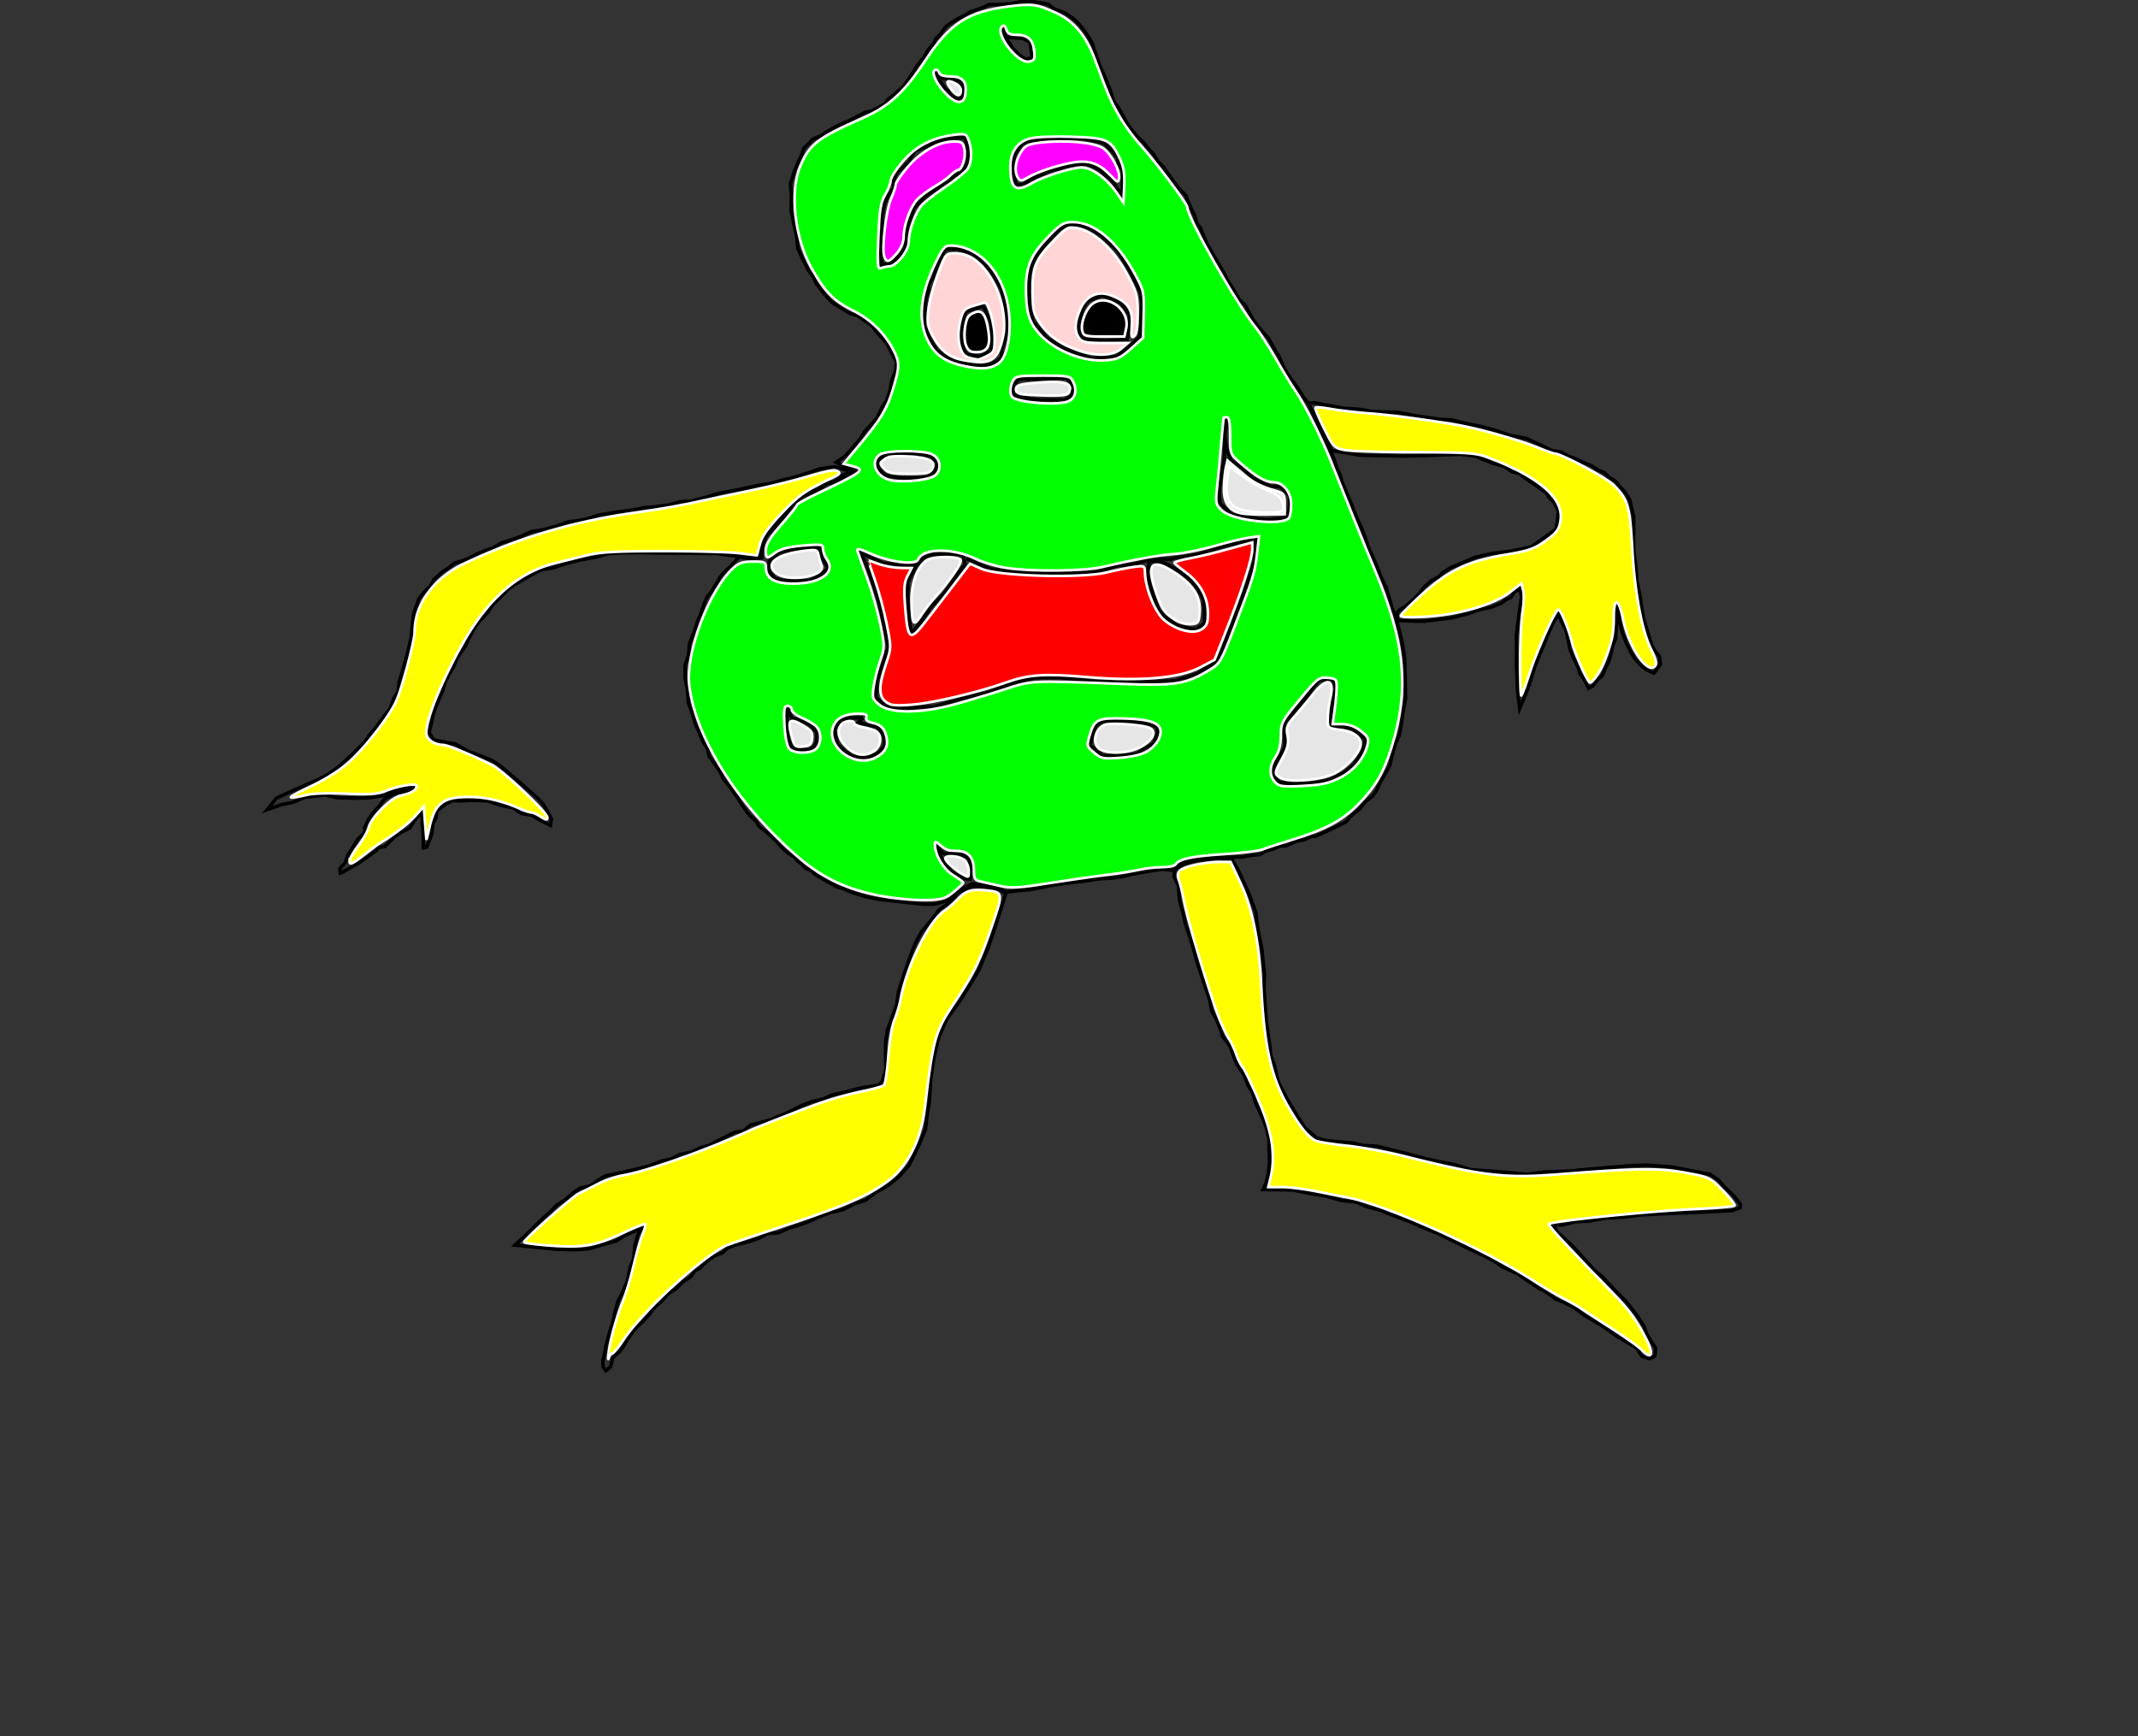
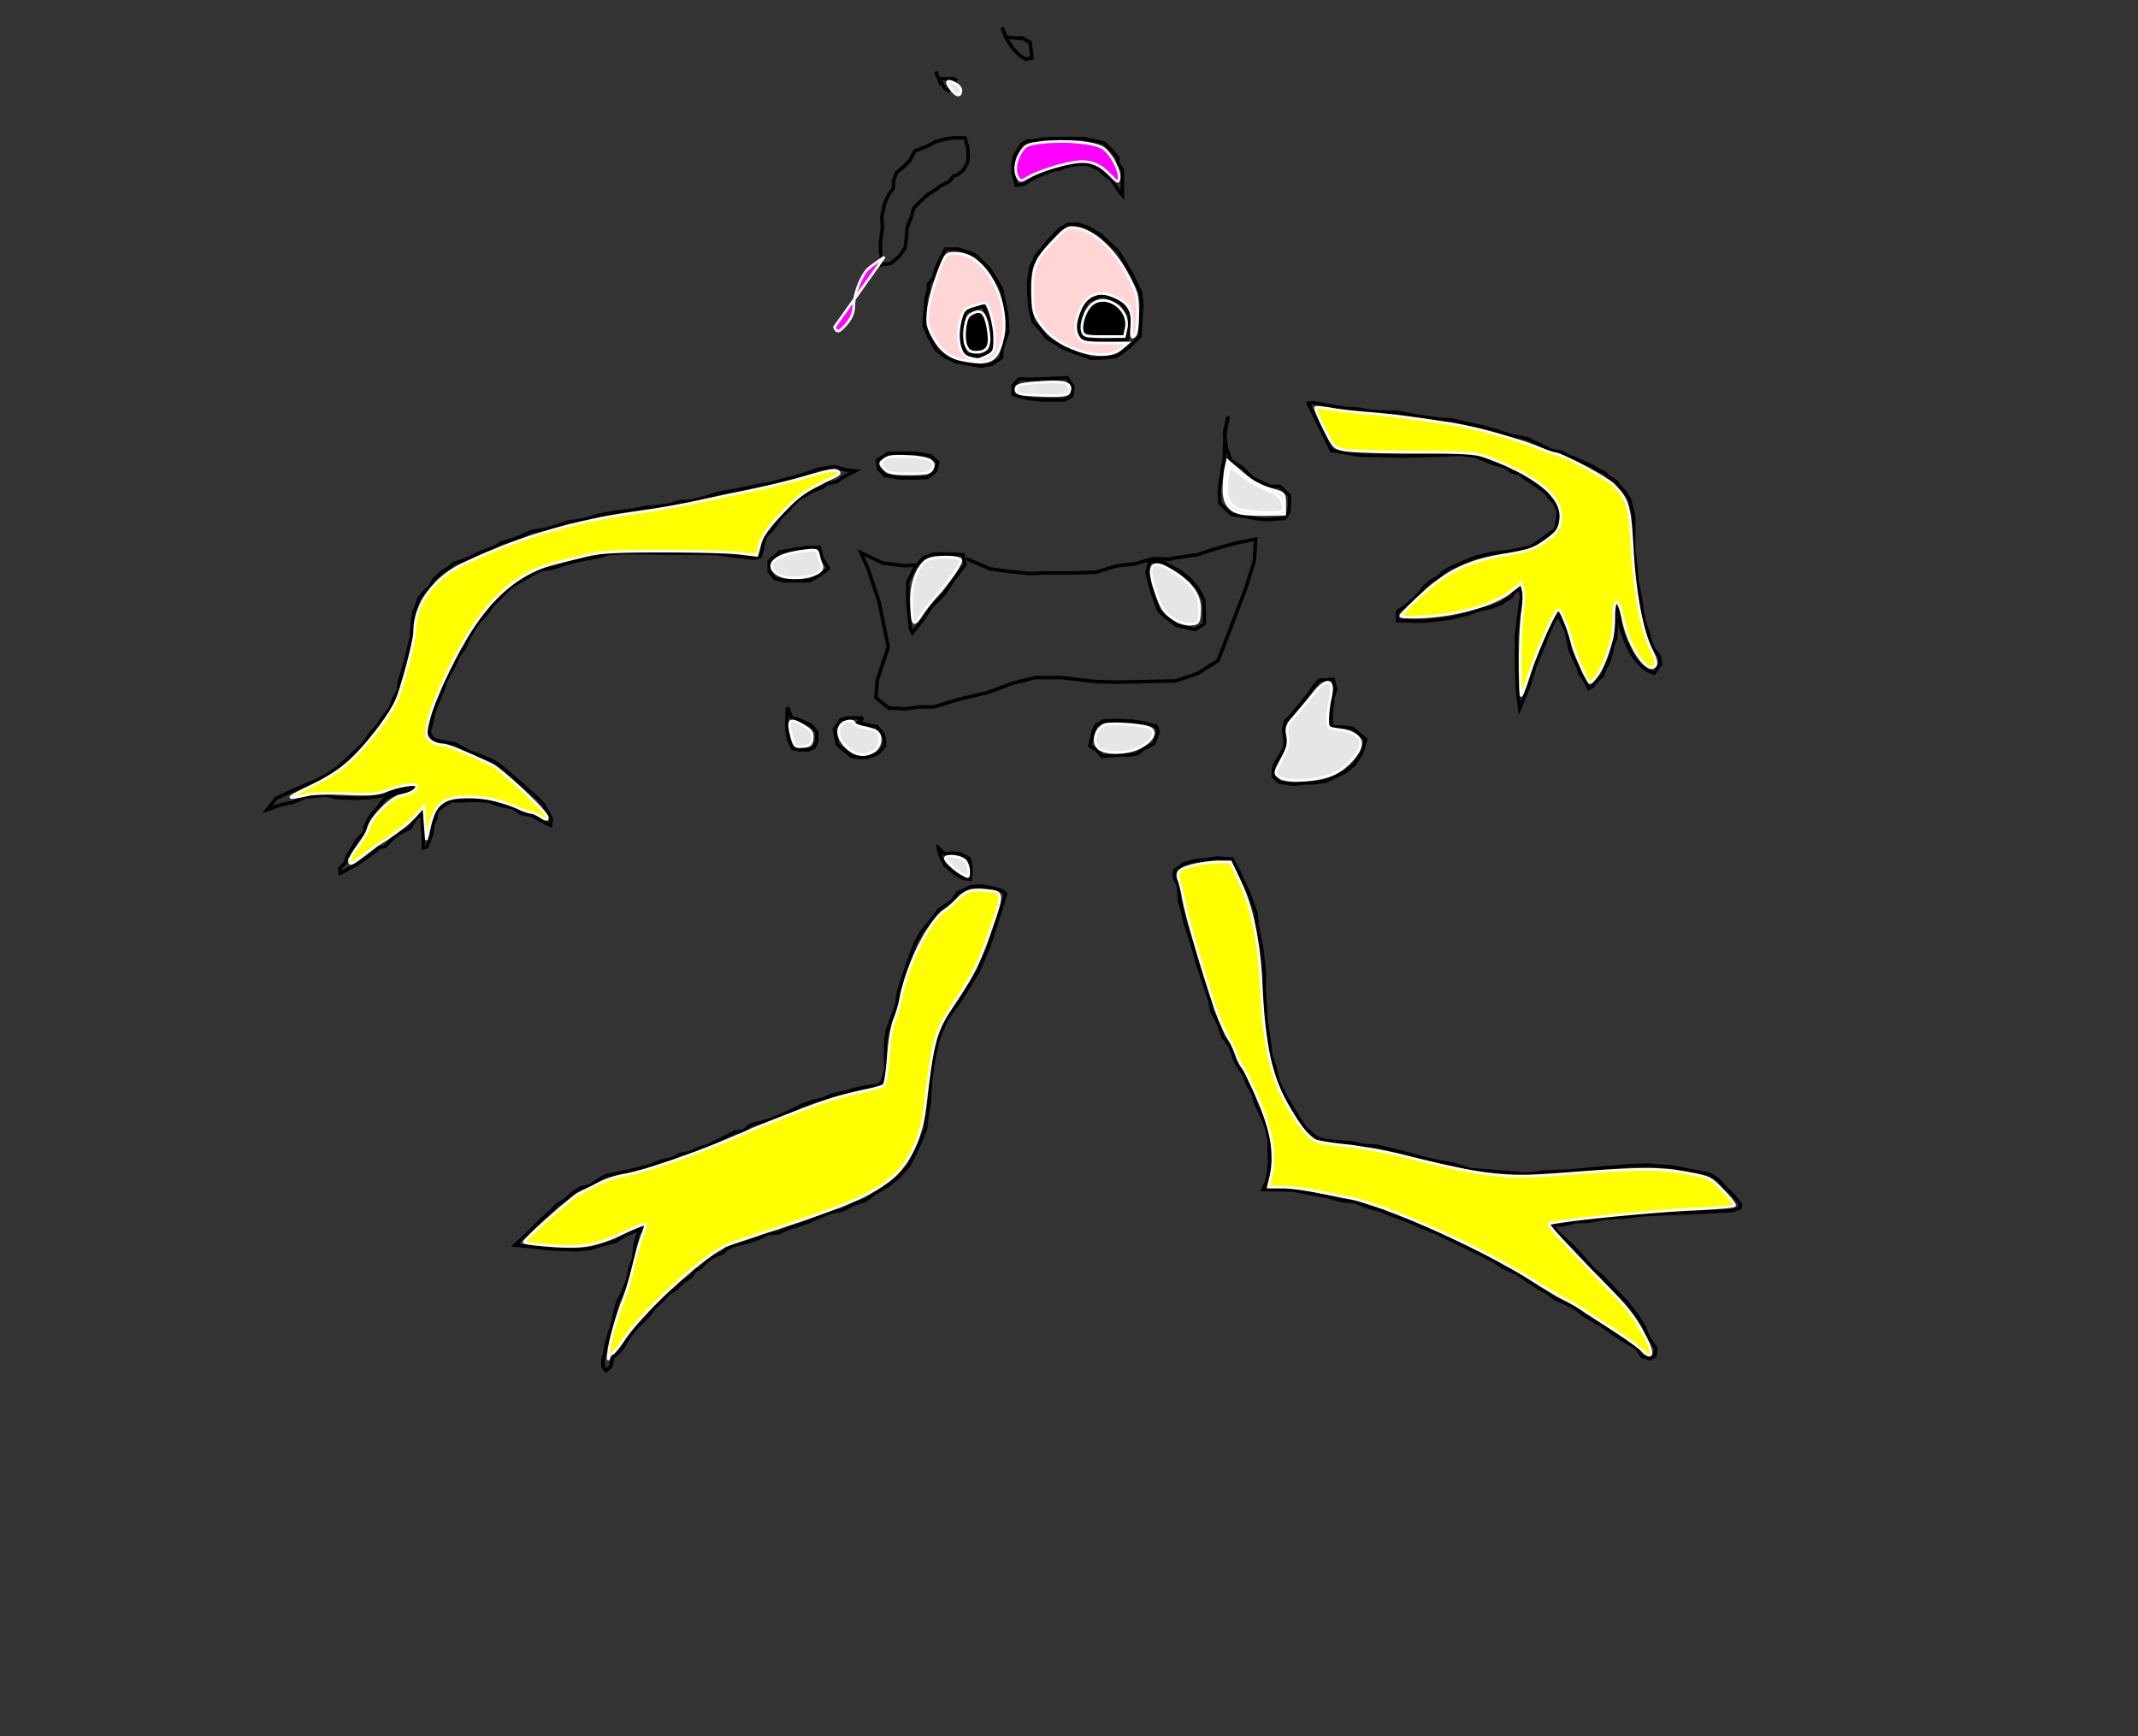
<svg xmlns="http://www.w3.org/2000/svg" viewBox="0 0 612 497">
  <rect x="0" y="0" width="612" height="497" fill="#333333" stroke="none" />
  <path d="M272.45 257.98l1.843-2.5 3.685-1.712 3.159-.132 2.764.527 2.632.658 1.317 1.053-1.053 3.422-2.106 6.581-1.711 5.133-2.896 6.845-2.37 3.948-2.895 4.607-3.949 5.528-2.237 5.265-1.448 6.45-.79 5.527-.395 6.45-.658 3.817-.395 3.685-1.71 4.212-1.843 3.817-1.185 2.37-2.896 3.29-2.895 2.369-4.212 2.5-2.37 1.843-3.29 1.053-3.29 1.712-3.686.79-3.29 1.315-3.16 1.448-2.763.922-2.238.658-3.29 1.448-3.16.263-2.5 1.316-3.159 1.053-3.685.921-2.238.922-1.316 1.316-2.238.79-1.58 1.053-1.579 1.447-1.053 1.053-1.447.79-1.185 1.711-2.238 1.448-1.974 1.974-2.106 1.317-1.842 2.105-2.37 2.106-1.316 1.843-1.843 1.974-1.579 1.448-1.448 1.711-1.448 2.106-1.316 2.238-.921 1.184-1.843 1.58-.658 2.632-1.316 1.185-.79-.922-.131-1.842.658-2.764.263-1.711.921-3.423 1.053-3.29.658-3.027.79-2.896 1.316-2.5 1.448-3.555.658-3.553 1.053-2.501.395-3.949.79-2.895.921-1.843-4.475 1.843-2.632 1.71-3.817 1.054-3.949 1.184-3.817.264-5.396-.132-6.976-.658-5.002-.527 3.29-3.027 2.238-2.238 1.711-1.71 2.764-2.501 2.106-2.106 2.37-1.448 1.974-1.843 2.237-1.448 2.896-.658 3.159-2.237 1.316-.658 4.475-.922 4.08-.921 3.686-.922 3.685-1.447 3.027-.658 2.106-1.185 3.29-.658 2.765-1.316 2.369-.658 1.974-1.053 2.896-1.448 2.632-1.316 2.37-.264 1.974-1.71 5.528-1.449 5.002-2.105 2.105-1.053 2.106-1.053 3.29-1.185 2.897-.658 2.237-1.053 4.475-1.053 3.949-1.053 5.133-.79 1.053-1.053 1.053-3.554-.132-3.422v-4.475l.527-3.29 1.711-4.607.921-2.5.527-3.818 1.316-4.08 1.448-4.344.921-2.5 1.053-2.764 1.843-3.422 3.027-3.686 2.106-2.764 3.554-2.37zM336.29 249.16l2.5-1.843 3.291-.921 3.028-.263 3.422-.527 3.159.263h.92l1.844 3.291 3.027 6.581 1.974 5.396.527 4.344 1.184 5.923.79 7.37-.132 4.08.659 9.61 1.053 7.37.131 1.974 1.185 3.422 1.053 4.475 2.369 4.607 2.106 3.554 1.053 1.711 2.106 3.29 3.422 2.896 2.895.79 7.634.658 2.501.658 4.212.263 5.397 1.317 4.211 1.053 4.212 1.184 4.344.921 4.08.79 4.607 1.448 7.502.526 8.424.79 5.001-.658 6.976-.263 8.556-.79 9.608-.79 4.607-.131 6.844.526 6.844 1.316 4.08.79 2.37 1.58 1.58 1.842 2.632 2.501 2.105 2.633-.131 1.053-2.238.79-10.925.526-9.345.395-5.528.263-5.133.658-5.002.263-5.265.922-3.685.131-3.554.921h-2.764l1.053 1.975 2.37 2.106 2.632 2.5 5.528 6.187 2.238 1.842 4.343 4.607 2.764 2.764 3.159 4.08 1.974 3.16.658 1.842 1.053 1.974 1.58 2.238-.263 2.237-1.448.79-2.238-.658-1.58-2.5-2.368-1.317-3.028-1.843-1.71-1.184-1.054-.79-1.974-1.316-2.896-1.711-1.843-1.053-2.895-2.238-2.896-1.448-2.5-1.053-3.028-2.237-1.448-.658-3.422-2.238-3.027-2.106-4.08-1.843-2.37-1.579-3.422-1.843-2.764-1.316-2.764-1.316-7.239-3.554-4.212-1.711-4.212-1.843-3.553-1.316-2.764-1.053-1.448-.658-3.949-1.053-3.554-1.448-3.948-.395-4.607-1.316-5.001-.79-4.344-.92-8.555-.133.92-2.105.66-2.764.262-3.028-.131-3.554v-2.895l-.658-3.028-.922-2.5-1.184-2.501-1.185-2.633-.658-2.5-1.448-2.37-1.053-2.895-1.711-2.501-.921-1.711-1.448-4.08-2.106-2.764-.79-2.501-1.053-2.501-1.316-2.37-.526-3.026-1.975-5.792-1.71-5.265-.922-3.422-1.053-3.422-1.316-3.948-.79-3.554-.921-3.29-.264-3.95-1.316-2.763.263-1.711zM238.89 133.6l3.159.921 2.764.264-3.29 1.71-2.107 1.448-2.895.527-.922.921-3.027 1.185-1.448.921-2.369 1.185-1.843 1.843-1.71 1.974-1.448 1.316-1.448 1.974-1.448 1.975-1.843 1.842-.526 2.106-.395 1.975-.527 1.71-1.71.396-4.74-.527-6.054-.79-7.239-.131h-6.976l-7.502-.132h-5.002l-4.212.263-3.158.922-5.002.921-4.08 1.053-3.554 1.185-3.29.526-2.896 1.448-1.58.921-2.764 1.58-1.974 1.316-1.974 1.974-1.448 1.448-1.448 1.448-1.184 1.842-1.58 1.843-.921.79-1.448 2.106-1.58 2.764-1.052 2.5-2.106 2.896-1.317 3.028-1.184 1.974-1.185 2.37-.658 2.237-1.184 2.764-1.053 2.5-.527 1.843-.395 1.974-.79 3.028 1.317 2.106 3.159.658 3.027.526 3.685 2.106 3.554 1.316 3.027 1.185 1.58.921 2.369 1.843 2.896 2.5 2.895 2.502 3.554 3.159 1.711 1.842 1.053 1.843 1.185 2.238-.263 1.842-2.896-1.448-2.5-1.447-3.028-.527-2.238-1.58-3.29-.657-2.106-.658-1.843-.659-3.027-.131h-2.37l-2.763.131-1.975-.131-2.237 1.184-2.238 1.843-.263 1.974-.921 1.975-.264 2.632-1.447 3.685-.922.264-.131-3.949-.264-3.29.132-2.896-1.974 1.843-1.711 2.632-2.633 1.316-1.58 1.053-1.579 1.58-1.316 1.316-1.974.395-.395.658-2.632 1.974-2.501 1.711-2.106 1.185-2.764 1.58-.395.13-.132-1.315 1.58-1.711.658-1.975 1.58-2.5 1.316-2.238 1.974-1.843v-1.448l1.316-2.764 1.316-1.71 1.448-1.58 1.58-2.106 1.842-1.053 1.711-.658 3.422-.79 1.843-1.053-5.791 1.053-3.027 1.448-4.212.658-3.949.132-5.265-.132-3.554-.79-5.79.658-3.423 1.448-3.29.658-4.08 1.448 2.632-3.29 4.606-2.106 4.08-1.843 2.896-1.185 3.028-1.579 3.027-2.106 3.027-2.764 2.501-2.369 2.238-2.238 1.579-2.369 1.448-1.58 2.106-2.895 2.106-2.764.921-2.632 1.316-2.238.263-2.632 1.053-3.29 1.185-4.344 1.185-4.87.394-4.212.395-3.028.922-2.5.526-1.58 1.448-1.842 1.843-1.712 1.053-1.974 2.5-2.237 1.712-1.053 1.579-1.317 2.238-.658 1.974-.79 2.237-1.184 2.501-1.053 2.106-.658 2.37-1.448 3.027-.921 2.5-.922 3.16-1.447 3.421-.527 3.817-1.053 3.29-1.185 2.239-.263 2.895-.526 3.686-1.185 4.738-.79 3.027-.394 2.106-.264 3.159-.658 3.159-.263 3.817-.526 3.29-.922 2.896-.131 4.212-1.053 3.817-1.185 6.318-1.185 4.738-1.053 3.554-.526 4.212-1.185 3.29-.79 3.291-1.052 3.422-1.185 4.344-.658zM374.46 115.43l6.713 13.557 8.292 1.316 11.977.263 9.871-.263 6.713-.263 4.212.526 4.87 1.975 3.685 1.053 1.975 1.448 2.106.526 1.71 1.316 2.765 1.843 3.29 2.37.922 1.447 1.316 1.316 1.184 2.37-.131 1.974-.527 3.29-2.237 1.58-2.764 1.974-1.975 1.448-2.764.658-3.553.658-5.265.658-4.475 1.053-2.896 1.185-2.37 1.053-1.974.79-2.237 1.447-.922 1.053-2.237 1.185-1.974 1.71-1.185 1.58-2.106 2.238-2.37 1.974-1.579.921-.526.659v1.447l.132.922h1.316l3.554.131h2.895l7.503-.921 4.738-1.185 3.29-1.184 3.291-.658 3.027-1.185 1.185-.921 1.58-.79.92-1.448 1.712-1.053.395 2.37-.658 4.474-.79 6.45v8.555l.263 7.108.658 5.396 2.37-5.791 1.316-3.949.658-2.369 1.58-3.817 1.052-2.37.79-2.237 1.184-2.632.659-1.448 1.579-2.5.658 1.974 1.316 2.5.79 3.29.395 2.37 1.184 2.764 1.185 2.37.526 1.842 1.185 1.58 1.316 2.632 1.185-.658.79-1.053.658-.79 1.316-1.185.79-1.974 1.053-2.106.658-2.237.395-2.106.92-2.238.133-2.896.131-1.184v-6.055l.79 5.002.79 3.422 1.053 2.764 1.316 2.764 1.184 1.974 1.053 1.185 1.053 1.053 1.58 1.184 1.843.79 1.842-2.5-.263-2.238-1.448-1.843-.79-1.448-1.316-4.343-1.053-3.422-.395-2.501-.526-3.686-.921-4.343-.264-3.422-.658-5.528v-9.477l-1.184-5.002-1.448-2.237-1.185-1.185-1.316-1.71-1.974-1.185-1.317-1.317-1.579-.658-2.106-1.316-2.237-.921-2.238-1.053-2.106-.79-2.106-1.185-2.632-.394-3.686-1.843-1.842-.79-1.58-.79-4.87-.92-3.817-1.317-4.212-1.185-3.948-.79-4.87-1.184-3.29-.132-6.319-.921-5.528-1.053-7.634-.263-3.553-.658-4.344-.264-5.002-.921-3.553-.658-1.711.132z" stroke="#000" fill="none" />
  <g stroke="#000" fill="none">
    <path d="M335.24 159.9l7.446-1.117 6.328-2.047 5.77-1.49 4.654-.93-.372 6.142-2.42 7.818-4.467 11.727-3.537 9.121-5.956 3.723-6.143 2.048-7.818.186-8.749.186-6.514-.186-9.68-1.117h-7.445l-6.701 1.675-6.888 2.606-8.004 1.862-7.445 2.233h-4.095l-3.91.559-4.839-.186-3.723-2.979.373-5.025 3.164-9.493-1.303-6.33-1.303-6.514-3.164-9.493-2.048-4.654 6.329 2.978 6.143.745 3.35-.186-2.42 4.84V172l.745 7.817.558 1.303 2.978-3.722 2.42-3.723 3.723-3.723 2.606-3.909 2.234-2.978 1.117-1.49-.559-2.791-4.095-.186h-4.281l-2.978 1.116-2.42 2.792" />
    <path d="M276.6 159.9l6.887 2.978 5.77.745 5.585.558 4.467-.186h8.004l6.329-.186 6.143-1.861 5.211-.559 5.026-1.489 5.584.186" />
    <path d="M329.1 160.65l-.745 3.164.745 3.35.93 2.98 1.676 4.653 2.234 2.047 2.978 2.234 5.212 1.117 2.606-1.676v-2.606l-.186-4.28-1.676-3.165-2.233-2.606-2.793-2.234-2.047-1.117-2.606-1.489-4.095-.372z" />
  </g>
  <g stroke="#000" fill="none">
    <path d="M279.58 73.346l-1.675-.93-3.723-1.117h-3.537l-1.489 2.978-1.117 2.42-.93 2.978-1.303 1.675v1.675l-.745 2.234-.186 3.164-.372 4.654 1.489 3.537 2.047 3.536 2.42 1.862 2.978 1.489 4.281.744 3.165.559 2.978-.559 2.792-1.861.186-2.606 1.676-4.84-.373-5.212-1.489-7.073-1.861-3.164-1.676-2.606-1.675-1.676-1.861-1.86zM311.41 65.156l-2.792-.93h-2.978l-2.42 1.488-3.537 3.723-3.164 3.91-1.49 3.35-.558 3.909v3.164l.373 4.467.93 3.91 2.42 2.605 1.303 1.862 4.84 2.978 3.909 1.489 4.095 1.489 4.467-.186 2.792-.372 3.537-2.606 3.164-3.165.186-3.909.373-5.212-.373-3.35-2.606-5.398-1.303-2.234-2.606-4.281-2.233-2.048-2.792-2.606-3.537-2.047z" />
    <path d="M281.44 87.492l-2.42.93-2.606.745-.744 3.35-.745 2.793.372 2.978 1.303 3.164 3.91.559 3.164-1.675.186-4.096-.186-3.908-2.234-4.84zM315.51 84.514l-4.095 1.675-1.49 2.234-.371 1.861-.745 2.234v2.234l.93 2.047 1.304.373 5.025.372 6.515-.372.745-3.35v-3.724l-2.42-3.35-5.398-2.234zM301.92 108.34l-4.84.186h-5.398l-1.675 1.862v2.42l2.048.744 2.42.558 3.536.373H304.712l2.048-1.117.372-2.606-1.675-2.606-3.537.186zM261.9 129.75h-7.631l-1.676 1.117-1.49.93.373 2.42 1.862 1.862 4.28.744h4.84l3.165-.186 2.233-1.861.559-2.42-2.048-1.861-4.467-.745zM276.98 42.074l-.745-2.606h-3.35l-2.42.372-2.792.745-1.861 1.117-1.49.558-2.42.93-1.488 2.793-2.048 2.047-1.675 1.303-.93 2.42v2.048l-1.49 2.047-1.117 2.606-.744 3.723.186 2.978-.559 4.281v2.42l.373 2.606v1.303l2.606-.372 2.42-2.048 1.675-2.42.372-3.164.186-2.606 1.303-3.35.559-2.234 1.116-1.117 1.303-1.303 1.676-1.489 2.42-1.489 1.116-.93 2.606-1.304 1.117-1.489 1.117-.372 1.675-1.303 1.303-2.234.186-1.861-.186-2.606zM290.38 44.68l2.047-3.35 1.676-.931 2.42-.186 1.675-.373 3.164-.186H310.111l3.537.745 2.42.558 2.42 2.42 1.488 1.861v1.49l1.303 1.86v7.26l-1.303-1.675-1.861-2.792-2.048-1.49-1.489-1.488-3.536-1.49-3.165.187-2.792.558-1.861.745-1.676.186-2.233.93-2.792 1.117-1.676.931-1.675 1.117-2.234.372-.372-1.489-.558-2.047v-2.606l.372-2.234zM274 23.088l-1.117-.558h-3.723M267.86 20.482l1.49 3.723v-.93" />
-     <path d="M271.58 26.252l1.675 1.861 1.49.373.93-.931v-2.606l-.372-1.117-1.675-1.303" />
    <path d="M269.34 23.46l1.303 2.047 1.303.745M292.8 10.989l-2.978-.186-1.862-.186-1.116-2.792 1.303 3.35 1.861 2.792 1.861 1.862 1.676 1.116 1.861-.372-.186-1.675-.372-2.792-2.048-1.117zM230.81 156.74l-4.654.745-2.978.558-2.978 2.606v2.978l1.675 2.048 2.606.558h7.26l3.35-1.861 2.048-1.676-1.861-2.978-.745-2.978h-3.723zM351.43 119.69l-.745 4.467-.186 4.095v2.979l-.558 2.792-.559 3.35-.372 3.537.186 3.164 3.35 3.165 3.351.558 4.282.745 2.606.186 5.025-.372 1.117-1.862.186-2.047v-2.606l-2.792-2.606h-2.792l-5.026-2.42-2.792-2.792-3.35-2.234-1.303-3.537-.559-4.467.93-4.095zM381.59 194.52l.745 2.792-.745 2.234-.558 5.026v3.164l.93.372h2.234l2.978.373 3.723 3.164-1.117 3.909-2.234 3.35-2.792 2.234-2.792 1.303-2.42 1.117-3.722.558h-2.606l-2.792.373-4.096-.559-1.86-1.675.185-2.792 1.303-2.42 1.862-3.164v-2.234l-.373-2.978.559-2.234 1.489-1.49 1.675-2.047 1.303-1.489 2.234-2.792 1.489-2.234 1.49-1.675 3.908-.186zM327.61 206.99l-3.537-.558-4.653-.187-3.723.187-2.047 1.303-.745 1.861-.93 3.909 1.86 1.117 1.676 1.861 5.212-.372h2.792l2.047-.372 1.862-1.49 2.792-1.303 1.303-3.35-.558-1.675-3.351-.931zM268.6 242.73l.558 2.234 1.303 2.606 2.979 2.606 2.42 1.303 1.86.186.187-1.862v-2.047l-.558-2.048-2.606-1.303-2.048-.186-2.42.186-1.675-1.675zM247.01 205.5h-4.095l-2.234.558-1.861 2.793.93 4.28 1.676 1.49 2.42 1.861 2.233.373h1.862l1.303-.373 2.233-.93 1.676-2.048v-1.861l-.373-1.49-1.861-2.233-1.675-.186-3.537-.931 1.303-1.303zM225.42 202.53l-.186 4.095v2.234l.558 3.164 1.117 2.234 2.048.372h2.606l1.489-.744.744-1.676v-2.606l-1.489-1.861-1.861-.93-2.42-1.118h-1.303l-1.303-3.164z" />
  </g>
-   <path d="M245.7 134.77l-2.234-.372-4.095-2.048 2.42-1.675 2.792-3.071 1.862-2.234 1.023-1.768 2.234-2.42 1.21-1.303.93-1.862.838-1.768 1.117-1.582.93-2.792.466-2.606 1.21-3.35.186-2.42-1.21-2.141-1.489-2.978-1.396-1.582-1.303-1.49-1.768-2.233-1.768-1.117-2.141-1.582-2.234-.652-2.42-1.489-1.396-.837-1.303-.838-2.233-2.42-1.303-1.768-.931-1.117-1.024-2.234-1.21-1.582-1.023-1.954-.838-1.676-1.21-2.699-.372-3.63-.838-3.63-.744-3.629.093-4.002-.28-3.63 1.21-3.722 1.21-2.886.745-1.489.651-2.047 1.21-1.117 1.396-1.489 2.234-.93 1.675-1.118 1.862-1.116 2.14-1.117 2.513-1.024 2.14-1.117 2.514-1.303 1.861-.372 3.63-1.955 1.023-1.396 1.676-1.303 1.303-1.116 1.675-1.583 1.024-1.489 1.024-1.489.651-1.024.838-1.489 2.233-2.792.931-1.768 1.675-1.955.559-1.21 1.396-1.489 1.396-1.954 1.489-1.117 1.861-1.117 2.327-1.21 1.396-.837v.093l1.582-.652 2.327-.837 1.396-.745h2.792l3.63-.279 2.699-.558h3.723l4.188.744 1.489 1.21 3.537 1.396 2.14 1.49 1.582 1.488 1.769 2.234 1.116 1.675 1.024 1.862 1.21 3.536.93 2.792 1.397 2.979.838 2.233.744 1.769.93 2.978 1.49 2.14 1.396 2.513 1.024 1.862 1.116 1.582 1.49 1.861 2.047 1.955 1.396 1.768 1.396 1.49 1.396 2.233 1.768 1.861 1.396 2.048 1.396 1.954 1.396 1.769 2.048 2.14.186.745 1.117 2.606 1.21 2.42.558 2.14 1.024 1.303.93 2.327 1.024 2.327 1.49 2.606 1.86 3.164 1.397 2.42 1.303 2.513 1.675 2.606 1.396 2.513 1.769 1.675 2.14 4.002 2.14 2.792 2.42 2.699 1.676 3.071 1.21 1.955 1.21 2.792 1.303 2.327 1.954 2.699 1.303 1.861 1.21 1.955 1.49 1.954 6.607 14.147.838 2.048.744 2.326.931 1.955.652 2.327 1.582 3.722 1.117 2.606 1.023 2.7 1.49 3.257 1.395 3.536.745 2.42.838 1.862 1.489 3.257 1.21 3.164 1.582 3.35 1.024 3.351.744 2.7.745 1.489.744 2.792.745 2.606.651 3.07.652 4.003.093 3.63.093 2.978.093 5.212-.744 3.909-.466 3.536-.558 2.979-1.024 2.233-.93 3.072-.838 3.536-1.583 2.792-1.21 2.048-.93 2.14-1.21 1.676-2.048 1.582-1.675 2.14-1.396 1.024-1.396 1.303-.93 1.21-3.351 1.675-1.396.652-1.955.93-2.14.931-1.21.093-2.048.931-2.233.372-2.885 1.303-1.583.094-2.326.93-2.048.559-1.489.93-2.792.28-2.327.465h-8.749l-4.56.651-4.002.931-2.513 2.234-3.071-.372-4.095.651-3.723.651-3.164.745-3.63.558-3.63.187-3.909.651-3.63.372-5.304.745-4.189.838-3.257.558-2.792.186-3.258.465-2.14-1.023-3.909-.931-3.816-.465-1.117.558-3.536 1.861-1.117 1.396-1.024.931-4.002 1.117h-3.164l-8.749-.93-4.467-.56-3.258-.65-3.816-1.21-2.699-1.117-1.861-.559-1.861-1.024-2.327-1.303-1.862-1.116-1.21-1.117-1.582-.745-1.21-1.21-1.116-.837-.838-1.117-1.582-.93-1.303-1.025-.931-.93-1.024-1.303-.93-.838-1.024-.93-1.21-1.21-1.49-1.024-.744-.652-.837-1.489-1.955-1.768-1.954-2.7-1.396-2.233-1.676-2.327-1.396-1.861-1.024-1.303s-.744-1.768-1.023-2.14c-.28-.373-1.49-2.141-1.49-2.141l-1.489-2.048-.465-2.14-1.117-1.769-1.21-2.699-1.303-3.071-.651-2.42-1.21-3.257-.28-3.816-.65-3.165v-3.815s1.023-2.7 1.023-3.072c0-.372.28-3.071.28-3.071l1.395-3.537.931-2.885.838-1.954 1.116-3.258.838-1.861 1.21-1.396.93-1.582.745-1.117.652-1.303 1.21-1.49.93-.837.838-.745 1.21-1.303 1.21-1.489 3.257.559 1.862.093 1.489-.465-.093-2.7 1.303-3.443 2.42-2.513 2.698-3.071 2.7-3.444 1.954-2.234 4.281-1.489 3.071-2.233 2.513-.745 2.792-1.954 2.979-1.024-1.676-.745" stroke="#000" fill="none" />
  <path d="M100.08 246.47c0-.607 1.12-2.57 2.488-4.363s2.715-4.165 2.993-5.272c.71-2.825 6.359-8.49 9.038-9.064 2.905-.62 4.303-1.385 4.698-2.57.393-1.179-4.676-.474-9.034 1.257-2.183.867-4.734 1.041-10.937.747-4.45-.21-9.367-.105-10.927.236-6.912 1.51-6.877 1.26.311-2.217 5.148-2.49 8.966-4.96 11.78-7.622 5.026-4.754 11.493-13.313 13.142-17.395 1.854-4.59 5.062-16.918 5.062-19.456 0-7.729 5.487-15.304 14.016-19.351 16.056-7.62 31.734-12.251 50.016-14.776 4.709-.65 11.578-1.837 15.263-2.637 3.685-.8 10.722-2.284 15.636-3.298 4.914-1.013 11.783-2.653 15.263-3.644 8.976-2.555 9.95-2.74 11.003-2.089.66.408.328.87-1.123 1.563-8.401 4.004-9.949 5.073-14.943 10.323-3.946 4.147-5.675 6.592-6.309 8.92l-.872 3.205-4.86-.6c-2.673-.33-12.566-.6-21.985-.6-13.356 0-18.19.268-21.965 1.214-2.662.668-6.515 1.622-8.562 2.12-11.298 2.746-20.142 10.667-27.87 24.96-6.273 11.603-10.2 22.106-9.221 24.658.513 1.336 2.657 2.518 4.57 2.518 1.305 0 7.581 2.558 14.058 5.73 3.008 1.472 15.876 13.653 15.865 15.016-.007.81-.382.772-1.843-.186-1.01-.661-2.216-1.202-2.68-1.202-.464 0-1.9-.47-3.19-1.046-5.253-2.34-9.956-3.422-14.88-3.422-7.015 0-9.469 1.778-10.966 7.941l-1.055 4.345-.38-4.786-.38-4.786-2.253 2.552c-1.967 2.228-5.983 5.35-9.987 7.764-.68.41-2.56 1.777-4.177 3.04-4.164 3.248-4.803 3.55-4.803 2.273zM435.14 189.22c.002-5.426.316-11.765.696-14.088.38-2.322.456-5.104.168-6.181l-.524-1.96-3.337 2.584c-4.504 3.488-14.51 6.388-23.998 6.956-4.118.246-7.23.145-7.19-.233.038-.366 2.71-3.074 5.936-6.016 7.594-6.927 13.319-9.677 23.813-11.441 6.865-1.155 8.536-1.728 11.74-4.03 3.095-2.224 3.823-3.193 4.237-5.642 1.094-6.477-5.88-12.586-20.853-18.269-3.253-1.234-5.888-1.417-20.848-1.446-9.42-.019-18.492-.308-20.163-.643-2.868-.575-3.194-.922-5.808-6.205-1.523-3.078-2.62-5.746-2.437-5.929.183-.182 2.293.013 4.69.435 2.398.422 7.04.957 10.316 1.189 5.92.42 17.719 1.97 25.839 3.394 6.063 1.063 17.333 4.233 22.558 6.345 2.457.993 4.737 1.804 5.068 1.803 1.761-.006 14.787 6.938 16.811 8.962 4.13 4.13 4.7 6.058 5.379 18.182.714 12.766 2.729 23.513 5.433 28.977 1.33 2.69 1.637 4.016 1.08 4.686-2.108 2.54-7.487-5.305-9.118-13.301-1.284-6.293-2.689-6.57-2.689-.53 0 4.625-.577 7.222-2.88 12.96-1.189 2.96-3.54 6.136-4.096 5.53-.988-1.082-4.18-8.324-4.904-11.128-1.206-4.667-3.268-9.66-3.99-9.664-.88-.004-6.102 11.595-8.362 18.577-1.066 3.295-2.081 5.991-2.255 5.991-.175 0-.315-4.44-.313-9.865zM174.24 387.09c.506-3.878 2.283-10.219 4.172-14.891.828-2.048 2.175-6.57 2.994-10.052.819-3.48 1.968-7.46 2.554-8.84.586-1.382.913-2.666.726-2.852-.186-.187-2.797.824-5.802 2.246-8.18 3.87-11.68 4.521-20.939 3.89-4.388-.3-7.95-.763-7.916-1.03.108-.845 13.625-12.847 15.574-13.829a1602.35 1602.35 0 005.585-2.837c2.047-1.046 5.23-2.137 7.073-2.425 6.32-.99 23.646-7.107 36.11-12.747 2.771-1.254 12.299-4.989 19.794-7.76 3.105-1.147 8.466-2.672 11.913-3.389 3.447-.716 6.574-1.57 6.95-1.9.376-.329.936-4.043 1.245-8.254.309-4.21 1.103-8.93 1.764-10.489.66-1.558 1.5-4.406 1.865-6.329 1.816-9.568 8.245-22.313 12.62-25.018.6-.37 2.21-1.794 3.58-3.164 2.478-2.477 3.763-2.883 8.023-2.53 5.04.416 5.084.662 1.797 10.195-3.53 10.235-5.093 13.435-10.68 21.86-5.63 8.492-6.069 10.06-8.557 30.528-1.051 8.648-4.856 16.287-10.106 20.29-6.253 4.77-12.322 7.332-34.994 14.78-6.142 2.017-11.503 3.844-11.913 4.059-7.775 4.077-23.662 18.733-29.214 26.95-1.452 2.15-2.904 3.909-3.225 3.909s-.764.586-.983 1.303c-.219.716-.223-.038-.009-1.676zM470.03 386.52c-.97-.997-4.778-3.739-8.464-6.094-3.685-2.355-7.549-4.873-8.585-5.597-1.036-.723-3.382-2.073-5.212-3-1.83-.927-5.673-3.199-8.54-5.048-14.49-9.348-42.824-22.044-53.607-24.019-1.638-.3-5.659-1.086-8.935-1.747-3.276-.661-7.68-1.202-9.786-1.202h-3.83l.735-3.165c1.398-6.015.283-12.835-3.56-21.778-1.935-4.504-3.966-8.714-4.512-9.355-.546-.64-1.383-2.316-1.86-3.723-.478-1.407-1.417-3.395-2.087-4.419-.67-1.024-1.945-3.704-2.831-5.956-2.498-6.346-9.03-28.058-9.954-33.09-.456-2.48-1.136-5.302-1.51-6.27-.448-1.152-.402-2.097.132-2.74.997-1.201 7.097-2.574 11.433-2.574h3.197l2.76 5.881c3.45 7.353 5.391 16.881 6.006 29.485.86 17.628 2.824 26.338 7.887 34.994 3.183 5.442 5.43 8.235 7.54 9.373.686.37 4.707 1.034 8.934 1.475 4.227.441 11.54 1.764 16.248 2.94 23.374 5.834 28.982 6.485 45.046 5.224 21.918-1.72 28.073-1.797 35.59-.444 7.024 1.265 7.234 1.363 10.87 5.095 2.038 2.093 3.56 4.04 3.383 4.328-.177.287-4.931.722-10.564.967-13.734.598-42.629 3.557-42.629 4.367 0 .622 5.805 6.896 16.666 18.015 6.221 6.368 7.812 8.434 10.854 14.098 2.62 4.879 2.175 7.053-.815 3.979z" stroke="#fff" stroke-linecap="round" stroke-width=".745" fill="#ff0" />
-   <path d="M254.21 256.82c-10.682-1.69-18.256-5.062-25.687-11.436-17.167-14.725-29.471-34.139-31.229-49.278-1.073-9.236 5.608-27.008 12.594-33.499 1.573-1.462 2.79-1.861 5.666-1.861 3.302 0 3.663.165 3.663 1.675 0 3.221 2.465 4.654 8.004 4.65 7.654-.003 12.11-3.187 9.56-6.829-.651-.929-1.184-2.334-1.184-3.122 0-1.332-.404-1.399-5.77-.948-4.016.337-6.384.936-7.788 1.97-2.632 1.94-2.822 1.892-2.822-.704 0-1.616 1.17-3.521 4.454-7.26 2.45-2.787 4.46-5.312 4.468-5.61.007-.297 2.61-1.77 5.783-3.27 13.443-6.36 14.054-6.852 9.844-7.943l-2.263-.586 4.68-5.609c6.072-7.28 7.71-10.034 9.518-16.008 1.846-6.1 1.854-7.46.064-10.932-2.516-4.88-6.526-8.799-11.576-11.31-5.574-2.772-8.085-5.353-11.977-12.312-4.717-8.436-6.186-21.72-3.193-28.888 2.682-6.424 4.832-8.1 17.75-13.834 7.756-3.443 12.028-7.353 18.14-16.604C271.9 6.688 276.945 3.393 288.46 1.884c6.976-.914 8.271-.742 13.894 1.839 5.006 2.297 8.536 6.522 11.003 13.168 3.825 10.307 4.596 12.098 7.063 16.396 1.366 2.38 4.07 6.065 6.006 8.19 4.046 4.436 13.408 16.836 13.408 17.758 0 2.973 14.196 27.918 19.717 34.647 1.074 1.309 3.64 5.31 5.7 8.892s4.68 7.872 5.82 9.533c2.51 3.655 7.271 13.165 9.901 19.773 6.1 15.325 9.997 24.96 12.496 30.899 8.783 20.868 10.056 34.307 4.834 51.002-2.273 7.265-4.602 11.257-9.46 16.218-4.554 4.649-9.375 7.243-18.854 10.145-3.685 1.128-7.538 2.395-8.562 2.814-1.024.42-6.05 1.03-11.168 1.357-9.145.585-12.777 1.357-13.746 2.925-.269.435-2.06.798-3.981.808-1.921.01-4.833.337-6.471.728-1.638.39-5.826 1.052-9.307 1.47-3.481.418-10.948 1.491-16.594 2.384-8.446 1.336-10.887 1.478-13.774.8-1.93-.455-4.43-1.024-5.557-1.266-1.81-.388-2.047-.778-2.047-3.35 0-3.222-1.456-5.191-3.962-5.361-.893-.06-2.171-.145-2.842-.186-.67-.042-1.927-.715-2.792-1.495-1.374-1.238-1.573-1.264-1.573-.201 0 2.985 2.401 7.009 5.22 8.747 1.612.994 2.915 1.975 2.897 2.18-.019.204-1.231 1.369-2.695 2.587-2.292 1.909-3.341 2.238-7.578 2.375-2.704.088-7.765-.29-11.246-.841zm129.36-34.176c4.012-2.037 7.042-5.688 7.928-9.552.382-1.669.04-2.327-2.034-3.909-1.634-1.246-3.443-1.902-5.242-1.902h-2.747l.56-3.91c.31-2.149.572-5.08.585-6.514.021-2.452-.133-2.619-2.622-2.828-2.504-.21-2.928.12-8.004 6.257-5.097 6.162-5.36 6.665-5.364 10.274-.003 2.534-.497 4.537-1.484 6.028-1.83 2.762-1.896 5.387-.187 7.288 1.159 1.288 2.049 1.41 8.004 1.1 5.326-.277 7.503-.756 10.607-2.332zm-132.85-5.806c2.565-1.366 3.538-3.047 3.12-5.391-.51-2.857-1.519-3.972-4.109-4.54-1.45-.32-2.008-.814-1.73-1.538.308-.802-.244-1.067-2.228-1.067-3.654 0-5.958 1.012-7.011 3.082-3.008 5.904 5.7 12.788 11.958 9.454zm77.742-1.78c1.322-.797 2.803-2.41 3.291-3.584 1.69-4.069-.92-5.561-10.163-5.81-7.295-.197-8.345.292-9.575 4.456-1.027 3.475-1.022 3.497 1.168 5.35 2.028 1.717 2.614 1.83 7.537 1.449 3.338-.26 6.238-.956 7.742-1.862zm-94.783-.757c1.568-1.568 1.483-5.017-.16-6.504-.732-.662-2.575-1.724-4.095-2.36-1.521-.635-2.765-1.653-2.765-2.261 0-.61-.54-1.107-1.198-1.107-1.018 0-1.157.825-.922 5.48.159 3.138.71 6.003 1.29 6.702 1.309 1.577 6.29 1.609 7.85.05zm39.375-12.614c3.763-1.03 10.192-2.956 14.287-4.281 8.241-2.668 7.453-2.628 32.828-1.664 16.405.623 19.159.203 26.09-3.983 3.001-1.813 3.332-2.393 7.315-12.816 5.269-13.787 5.62-14.944 6.282-20.7l.546-4.735-3.026.42c-1.664.23-6.029 1.292-9.7 2.358-3.67 1.067-8.863 2.102-11.54 2.3-4.725.35-11.272 1.53-20.55 3.707-5.206 1.22-19.841 1.383-27.311.303-2.762-.4-6.753-1.561-8.868-2.582-6.71-3.237-15.323-3.17-16.588.127-.65 1.696-7.984.82-13.476-1.608-3.698-1.636-4.189-1.71-3.825-.577.23.715 1.465 4.148 2.744 7.63s2.94 9.306 3.688 12.945c1.32 6.413 1.32 6.74-.002 10.582-.75 2.18-1.597 5.521-1.882 7.424-.48 3.203-.36 3.59 1.625 5.214 3.093 2.53 11.978 2.503 21.363-.064v0zm95.991-53.503c.3-.462.552-2.159.558-3.77.014-3.515-2.293-6.376-5.144-6.38-2.158-.003-4.983-1.648-9.363-5.45-2.952-2.564-2.978-2.632-2.978-7.874 0-3.733-.274-5.287-.931-5.287-.512 0-.948.084-.969.186-.02.102-.344 3.704-.72 8.004-.375 4.3-.895 9.828-1.157 12.285-.442 4.162-.341 4.592 1.481 6.288 3.156 2.937 17.631 4.442 19.223 1.998zm-101.28-12.16c1.905-1.725 1.439-4.783-.91-5.965-2.517-1.267-13.379-1.211-15.077.077-2.97 2.255-.856 6.676 3.537 7.395 4.046.663 10.98-.177 12.45-1.507zm38.145-21.19c2.046-.932 2.501-3.315 1.126-5.886-.687-1.283-1.621-1.44-8.537-1.44-6.915 0-7.85.157-8.536 1.44-.993 1.856-.987 4.294.011 4.912 2.527 1.561 13.212 2.215 15.936.974zm-20.106-10.772c2.852-1.958 4.075-10.363 2.554-17.551-2.026-9.568-8.714-16.21-16.34-16.227-1.665-.004-2.278.782-4.775 6.116-3.818 8.156-4.442 15.205-1.838 20.764 2.05 4.38 5.106 6.512 11.047 7.715 4.583.927 7.135.704 9.352-.818zm37.948-4.249l3.474-3.1.156-6.702c.151-6.498.07-6.858-2.7-11.913-5.024-9.167-11.497-14.519-17.562-14.519-2.614 0-3.451.481-6.804 3.91-5.154 5.27-6.619 8.596-6.64 15.081-.02 6.403.788 9.383 3.383 12.492 4.155 4.977 12.476 8.504 19.112 8.101 3.598-.219 4.537-.634 7.581-3.35zm-69.18-23.576c2.035 0 5.58-4.47 5.58-7.037 0-3.287 1.915-8.535 3.875-10.622.875-.931 3.897-3.254 6.714-5.162 2.818-1.908 5.61-4.162 6.202-5.009 1.256-1.792 1.4-5.477.327-8.302-.72-1.893-.917-1.956-4.559-1.455-6.079.836-10.615 3.258-14.385 7.68-1.862 2.182-3.385 4.592-3.385 5.355 0 .762-.704 2.58-1.565 4.038-1.294 2.193-1.632 4.289-1.949 12.07-.351 8.641-.279 9.375.882 8.93.696-.267 1.714-.486 2.263-.486zm66.01-30.807c-2.601-5.526-3.52-5.946-13.75-6.284-5.223-.172-10.35.044-12.072.509-3.585.968-5.574 3.842-5.559 8.031.023 6.39 1.426 7.492 6.09 4.785 3.4-1.973 11.521-4.527 14.396-4.527 2.8 0 7.128 3.16 9.98 7.285l1.913 2.766.224-4.747c.165-3.508-.153-5.549-1.221-7.818zm-44.18-18.94c.314-3.277-.939-4.606-4.344-4.606-1.859 0-2.958-.393-3.254-1.164-.245-.64-.77-.963-1.168-.718-2.064 1.276 4.287 9.563 7.028 9.17 1.1-.157 1.564-.874 1.738-2.683zm19.637-11.922c-.345-3.267-1.813-4.596-5.075-4.596-1.798 0-2.54-.4-2.91-1.565-.345-1.087-.734-1.327-1.275-.786-2.08 2.082 4.559 10.636 7.778 10.02 1.55-.296 1.735-.678 1.482-3.073z" stroke="#fff" stroke-linecap="round" stroke-width=".745" fill="#0f0" />
-   <path d="M253.16 73.542c-.82-2.137.437-13.216 1.88-16.574.77-1.792 1.401-3.692 1.401-4.22 0-.53 1.522-2.748 3.383-4.931 3.755-4.408 8.861-7.253 13.09-7.294 2.413-.024 2.747.21 3.147 2.211.451 2.255-.71 5.952-1.87 5.952-.343 0-1.26.636-2.038 1.414-.777.777-2.892 2.28-4.699 3.338s-4.008 2.694-4.89 3.634c-1.973 2.1-3.889 7.341-3.889 10.637 0 1.555-.707 3.295-1.928 4.746-2.18 2.591-2.923 2.816-3.587 1.087zM317.87 50.173c-3.222-3.395-6.08-4.401-10.483-3.694-4.381.704-10.319 2.653-13.188 4.33-1.83 1.068-2.163 1.08-2.78.104-1.121-1.773-.834-4.645.72-7.193 1.253-2.056 1.98-2.428 5.635-2.884 6.962-.87 15.756-.067 18.081 1.652 2.346 1.734 4.806 6.442 4.477 8.567-.205 1.323-.453 1.234-2.462-.882z" stroke="#fff" stroke-linecap="round" stroke-width=".745" fill="#f0f" />
-   <path d="M253.65 200.96c-2.157-1.56-2.176-4.566-.072-10.799 1.595-4.72 1.596-4.788.26-11.499-.74-3.713-2.251-9.347-3.359-12.521-1.107-3.174-1.978-5.765-1.934-5.76.044.007 1.42.495 3.057 1.085 1.638.59 4.411 1.088 6.162 1.106l3.184.032-1.187 2.296c-.96 1.854-1.088 3.57-.669 8.922.744 9.508 1.357 9.923 5.913 4.003l8.19-10.64 4.467-5.803 3.35 1.48c4.753 2.098 28.805 2.762 35.875.99 2.587-.648 6.077-1.357 7.755-1.576 2.98-.388 3.053-.344 3.116 1.863.128 4.498 3.006 11.39 5.63 13.484 3.659 2.918 8.3 4.015 10.602 2.507 1.487-.974 1.797-1.79 1.787-4.699-.015-4.48-2.347-8.693-6.467-11.686-1.71-1.241-3.13-2.44-3.154-2.664-.025-.224 2.048-.803 4.608-1.286 2.56-.483 7.585-1.699 11.168-2.702l6.515-1.824v2.111c0 2.516-3.135 12.19-7.578 23.386l-3.218 8.111-4.306 2.253c-5.812 3.04-17.124 3.98-32.274 2.678-12.041-1.034-16.688-.729-22.985 1.512-8.042 2.862-20.73 5.877-26.804 6.37-4.864.394-6.264.26-7.632-.73z" stroke="#fff" stroke-linecap="round" stroke-width=".745" fill="red" />
+   <path d="M253.16 73.542s-4.008 2.694-4.89 3.634c-1.973 2.1-3.889 7.341-3.889 10.637 0 1.555-.707 3.295-1.928 4.746-2.18 2.591-2.923 2.816-3.587 1.087zM317.87 50.173c-3.222-3.395-6.08-4.401-10.483-3.694-4.381.704-10.319 2.653-13.188 4.33-1.83 1.068-2.163 1.08-2.78.104-1.121-1.773-.834-4.645.72-7.193 1.253-2.056 1.98-2.428 5.635-2.884 6.962-.87 15.756-.067 18.081 1.652 2.346 1.734 4.806 6.442 4.477 8.567-.205 1.323-.453 1.234-2.462-.882z" stroke="#fff" stroke-linecap="round" stroke-width=".745" fill="#f0f" />
  <path d="M308.56 100.26c-5.011-1.758-8.35-4.113-10.759-7.589-1.94-2.8-2.167-3.744-2.213-9.218-.06-7.13.776-9.104 6.278-14.813 3.397-3.524 3.827-3.748 6.403-3.33 4.7.763 10.446 5.952 14.161 12.79 3.01 5.54 3.237 6.352 3.246 11.635.006 3.829-.314 5.947-.982 6.502-.808.67-.94.104-.721-3.073.314-4.547-.985-6.583-5.37-8.415-4.097-1.712-7.521-.368-9.355 3.67-1.68 3.702-1.802 6.388-.375 8.338.905 1.238 1.98 1.446 7.49 1.446h6.433l-1.947 1.675c-2.348 2.02-7.191 2.17-12.288.383zM275.57 103.06c-3.803-.736-6.417-2.812-8.543-6.784-1.501-2.803-1.692-3.933-1.29-7.62.26-2.38 1.488-6.987 2.73-10.238 2.251-5.897 2.261-5.909 4.983-5.906 3.804.004 7.147 2.287 10.067 6.876 3.366 5.29 4.721 12.374 3.413 17.842-1.489 6.222-3.637 7.324-11.36 5.83zm6.972-1.16c2.026-1.047 2.197-1.453 2.197-5.197 0-3.635-1.778-10.046-2.786-10.046-.216 0-1.686.387-3.267.861-2.387.715-3.003 1.317-3.62 3.537-.982 3.535-.946 7.016.096 9.302.734 1.612 1.527 2.057 4.588 2.578.328.056 1.584-.41 2.792-1.034z" stroke="#fff" stroke-linecap="round" stroke-width=".745" fill="#ffd5d5" />
  <path d="M276.49 98.792c-.75-1.97-.384-6.518.653-8.138.287-.449 1.255-1.044 2.152-1.324 1.999-.623 3.028 1.007 3.692 5.852.551 4.024-.465 5.624-3.57 5.624-1.664 0-2.337-.463-2.927-2.014zM309.82 94.799c-.545-2.083.809-5.987 2.629-7.581 4.086-3.579 11.123 1.252 9.905 6.799l-.51 2.322h-5.81c-5.25 0-5.85-.15-6.214-1.54z" stroke="#fff" stroke-linecap="round" stroke-width=".745" />
  <path d="M261.37 177.7c-.256-.667-.466-3.418-.466-6.113 0-5.614 2.414-10.835 5.375-11.628 3.193-.855 8.772-.54 8.772.495 0 1.147-3.739 6.518-7.099 10.198-1.308 1.433-3.22 3.879-4.248 5.434-1.47 2.223-1.968 2.568-2.334 1.614zM336.48 177.49c-3.118-1.933-3.892-3.037-5.588-7.966-2.876-8.36-1.169-9.983 5.67-5.387 5.05 3.393 7.117 6.705 6.84 10.957-.206 3.153-.369 3.39-2.455 3.578-1.228.112-3.238-.42-4.467-1.182zM355.84 147.04c-3.839-.576-5.597-2.89-5.496-7.233.048-2.079.3-4.72.558-5.87l.47-2.09 3.822 3.267c3.633 3.105 5.176 3.925 10.325 5.485 1.994.604 2.234.994 2.234 3.637v2.96l-4.84.09c-2.662.049-5.845-.062-7.073-.246zM253.08 134.15c-1.316-1.454-1.314-1.536.07-2.634 1.071-.85 2.777-1.061 6.8-.846 6.057.323 8.055 1.361 6.873 3.57-.642 1.2-1.624 1.41-6.57 1.41-4.884 0-6.032-.24-7.173-1.5zM292.32 112.79c-1.117-.213-1.636-.764-1.481-1.574.192-1.01 1.505-1.337 6.93-1.728 7.066-.509 9.254.192 8.308 2.659-.362.943-1.591 1.154-6.245 1.073-3.186-.056-6.567-.25-7.512-.43zM272.17 25.431c-1.668-2.256-1.118-2.804 1.442-1.434.792.424 1.44 1.242 1.44 1.818 0 1.983-1.256 1.815-2.882-.384zM222.15 164.06c-3.291-2.665.09-5.37 7.956-6.362 3.55-.449 3.846-.363 4.186 1.206.201.93.604 2.253.894 2.942 1.323 3.136-9.605 4.992-13.036 2.214zM226.71 211.09c-1.451-5.226-.79-5.823 3.533-3.187 1.972 1.202 2.42 1.912 2.234 3.534-.193 1.676-.647 2.07-2.607 2.259-2.18.211-2.436 0-3.16-2.606zM242.37 213.91c-2.406-2.248-3.005-5.04-1.419-6.626 1.038-1.038 3.574-1.202 3.574-.231 0 .363 1.256.896 2.792 1.183 1.536.287 3.21.868 3.723 1.29 1.474 1.22 1.084 4.118-.724 5.385-2.535 1.776-5.354 1.42-7.946-1.001zM275.43 250.19c-2.027-1.121-4.84-3.72-4.84-4.473 0-1.088 4.322-.654 5.531.555.644.644 1.17 1.984 1.17 2.979 0 2.07.096 2.021-1.861.939zM314.26 213.96c-1.732-1.913-.349-5.898 2.275-6.557 2.024-.508 10.234.082 12.328.885 2.225.854 1.472 3.184-1.67 5.167-3.794 2.396-10.969 2.676-12.933.505zM366.26 222.51c-1.476-1.135-1.47-1.181.661-5.175 1.722-3.227 2.05-4.565 1.648-6.71-.438-2.335-.186-3.04 1.966-5.504a225.148 225.148 0 005.289-6.361c4.093-5.132 6.285-4.508 4.915 1.399-.368 1.585-.677 4.095-.687 5.578-.017 2.666.023 2.702 3.6 3.176 4.17.554 6.457 2.507 5.705 4.875-.807 2.542-4.1 5.97-7.308 7.607-4.053 2.067-13.668 2.747-15.789 1.115z" stroke="#fff" stroke-linecap="round" stroke-width=".745" fill="#e6e6e6" />
  <path d="M357.33 146.31c-5.347-.687-6.94-3.241-5.987-9.6l.491-3.273 3.865 2.87c2.126 1.58 5.426 3.452 7.334 4.162 3.276 1.218 4.307 2.506 4.338 5.42.01.917-4.658 1.113-10.04.421z" stroke="#fff" stroke-linecap="round" stroke-width=".745" fill="#e6e6e6" />
</svg>